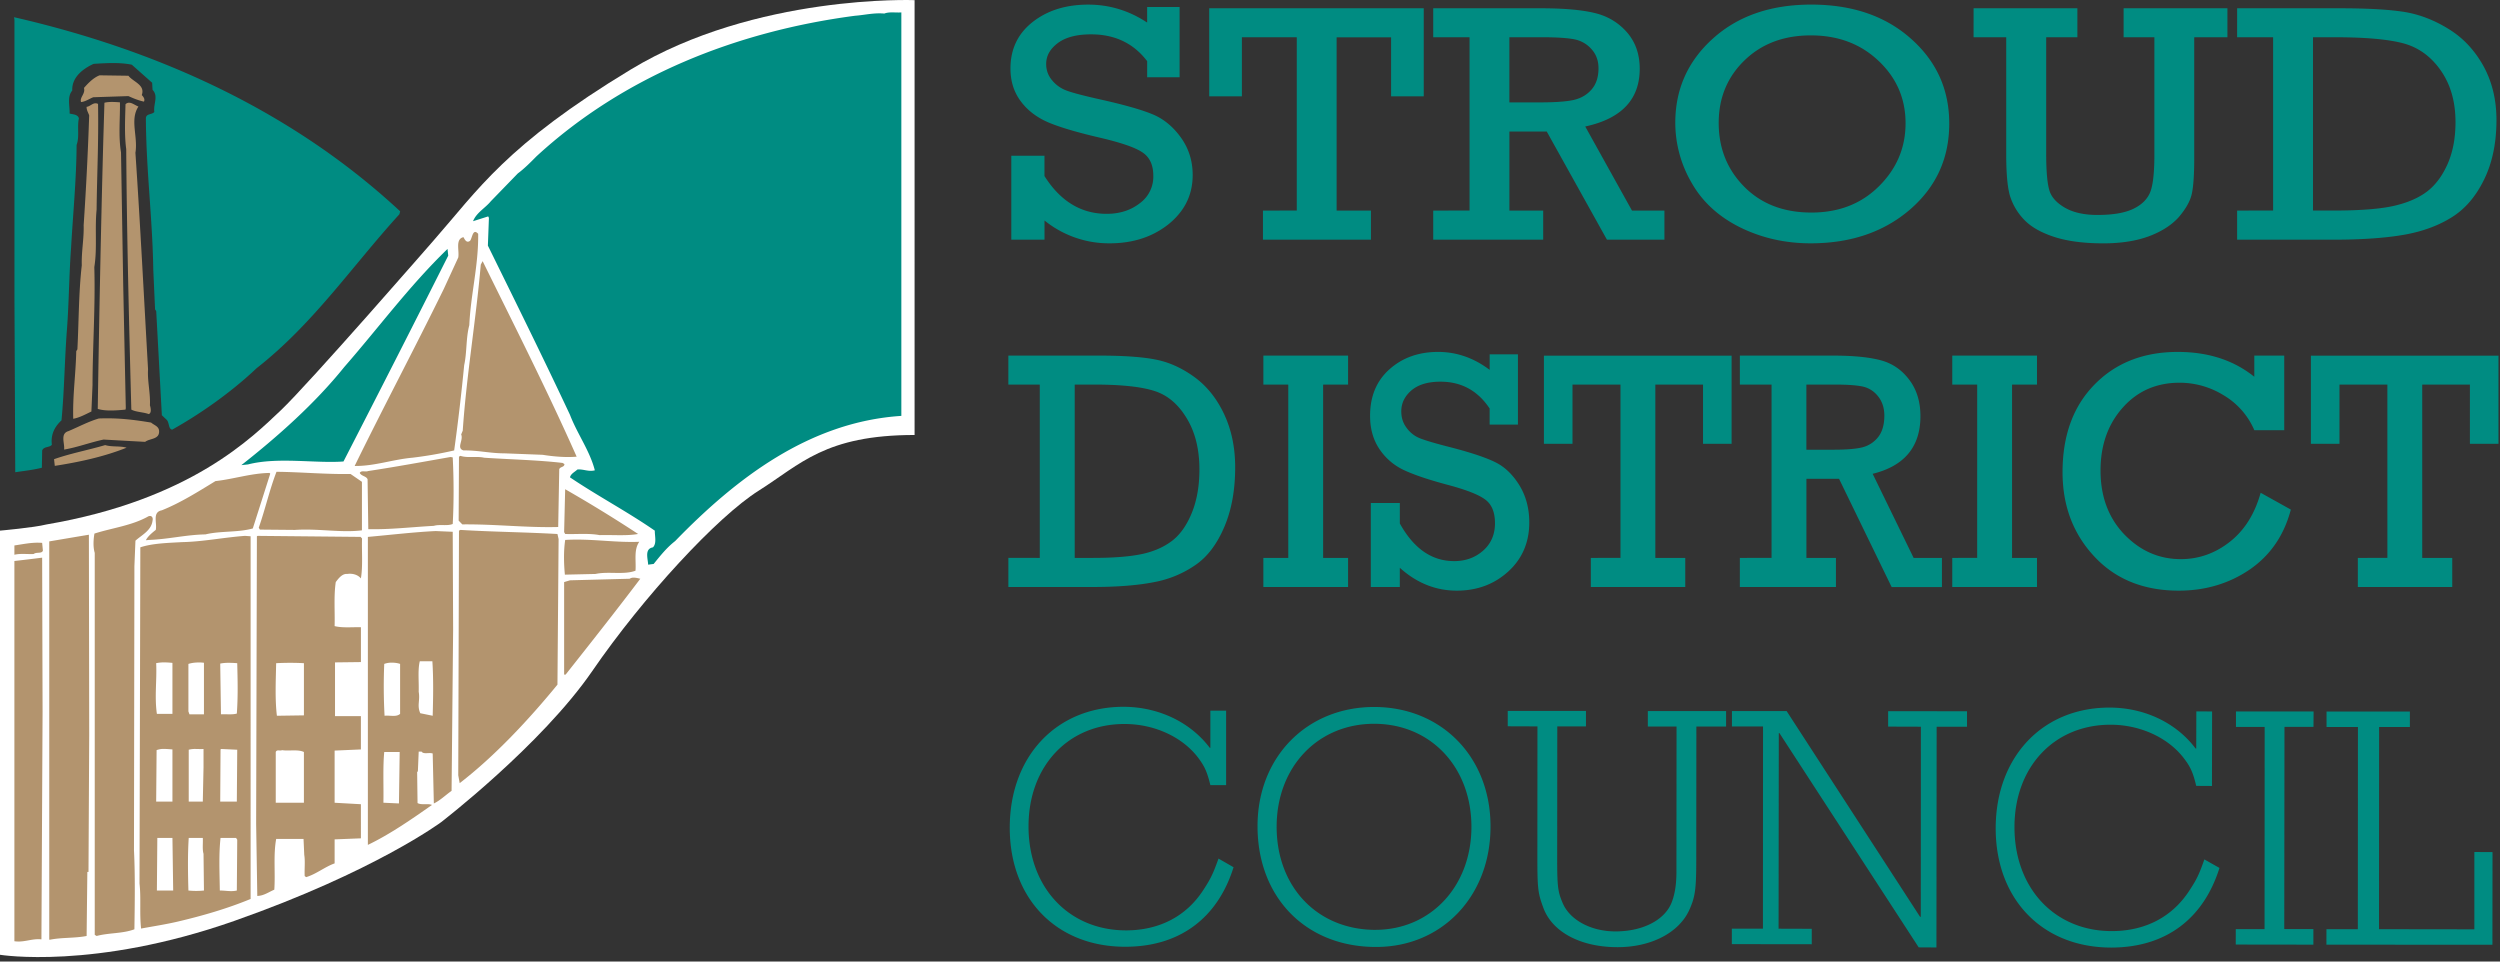
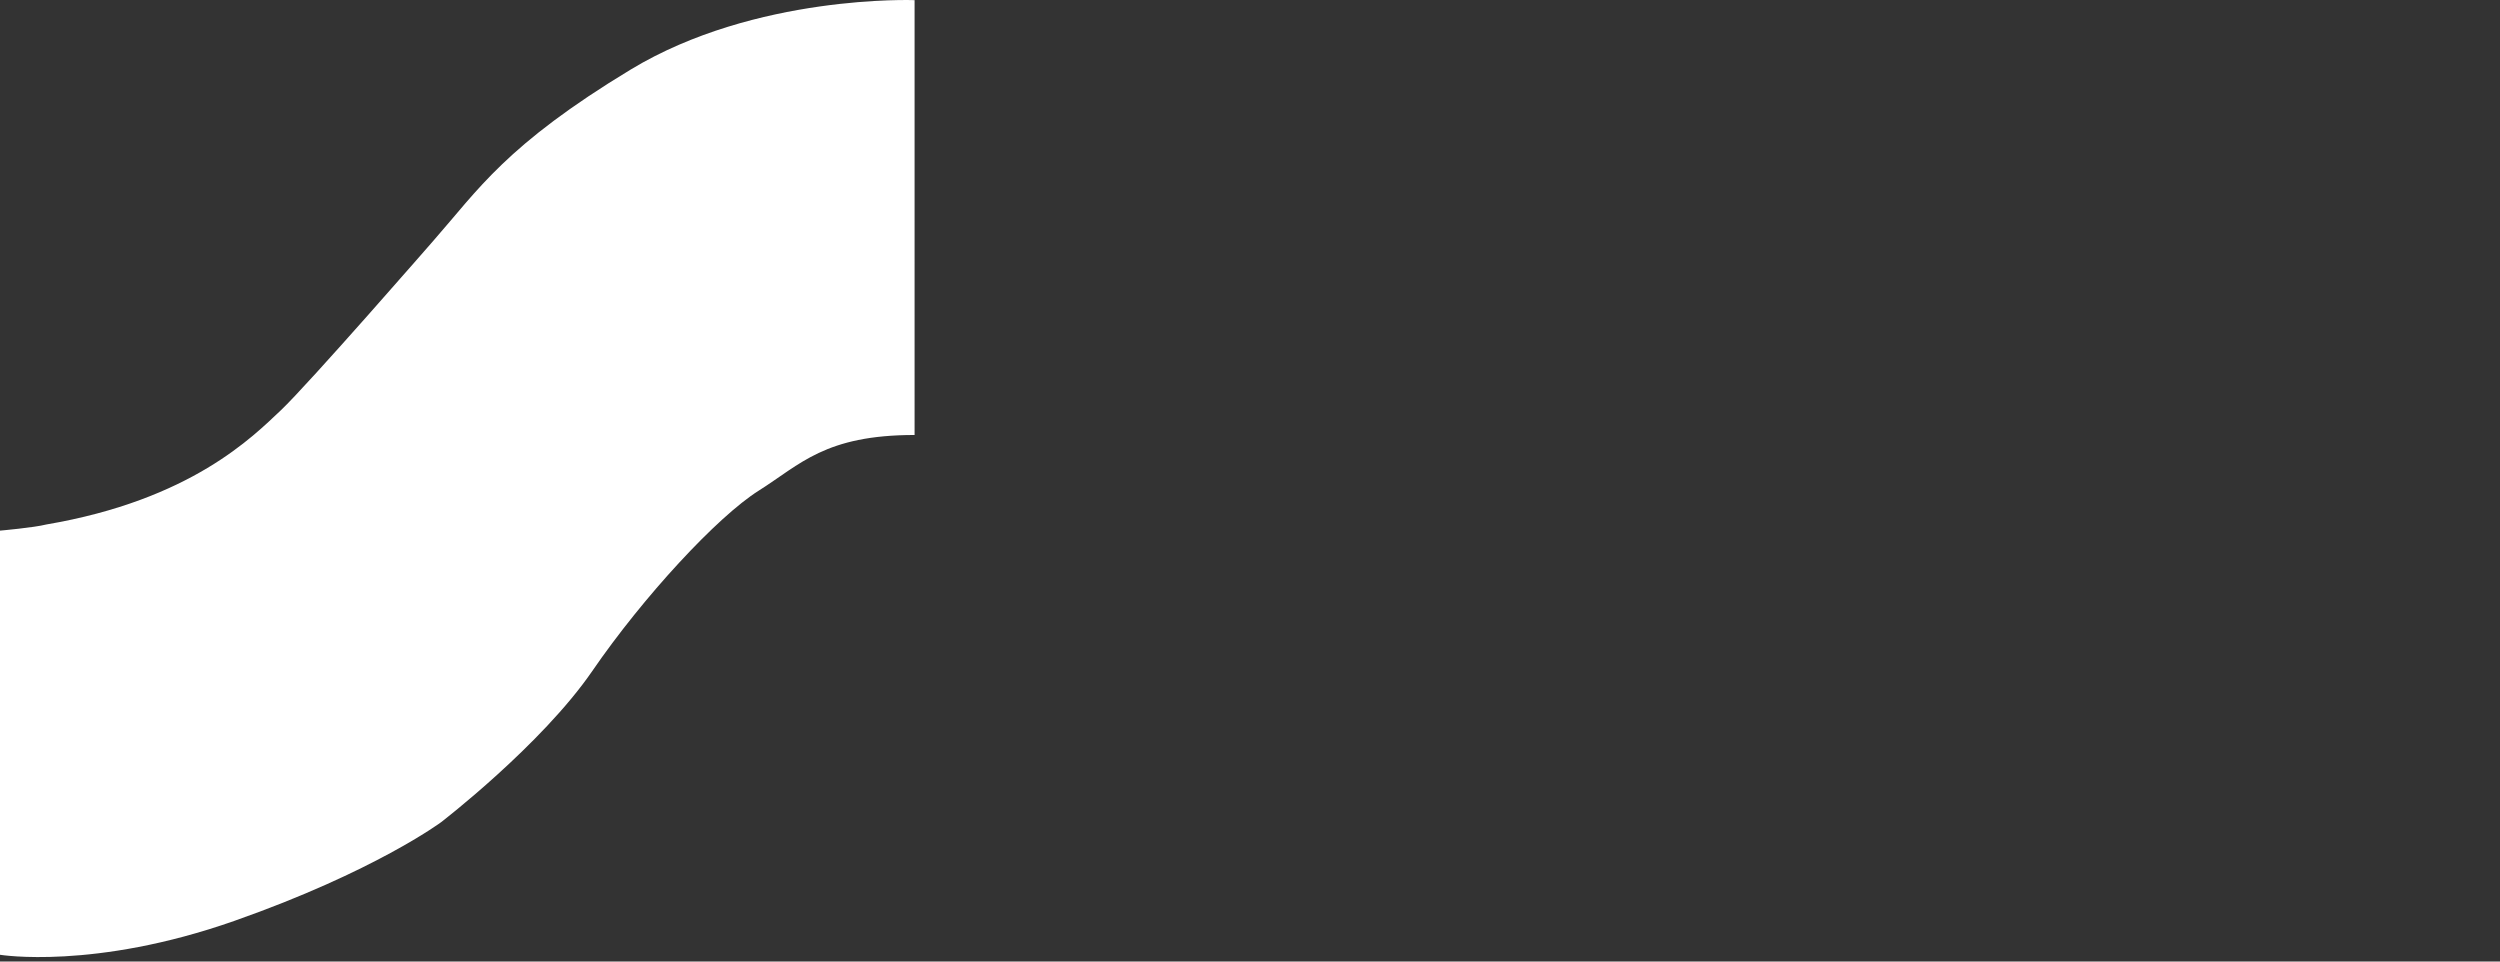
<svg xmlns="http://www.w3.org/2000/svg" width="468" height="180" viewBox="0 0 93.6 36">
  <rect x="0" y="0" width="93.6" height="36" fill="#333333" stroke="none" />
  <path d="M0 19.868v15.879s3.523.578 8.777-1.27c5.254-1.847 7.739-3.695 7.739-3.695s3.754-2.887 5.66-5.66c1.902-2.77 4.676-5.774 6.234-6.754 1.559-.985 2.485-2.082 5.832-2.082V.005s-5.949-.23-10.625 2.597c-4.676 2.828-5.715 4.504-7.39 6.41-1.676 1.907 0 0 0 0s-4.676 5.371-5.715 6.352c-1.043.98-3.352 3.348-8.778 4.273-.464.118-1.734.23-1.734.23" fill="#fff" />
-   <path d="M3.73 2.82c-.215.079-.418.278-.586.473.062.219-.168.348-.11.528.168-.016.305-.121.458-.18l1.316-.043c.187.086.394.168.582.207.047-.094-.02-.18-.082-.246.14-.383-.328-.496-.5-.723zm.465.997c-.1 0-.198.007-.285.03l-.043 1.427c-.09 3.308-.157 6.785-.207 10.035.3.094.707.058 1.039.027l.011-.054-.097-4.618-.082-4.957c-.102-.613-.031-1.27-.04-1.875a3.695 3.695 0 0 0-.296-.015zm.62.029a.182.182 0 0 0-.116.057c-.012.52-.047 1.144.027 1.68.023 3.25.105 6.527.191 9.753.188.098.446.09.653.168.117-.047.07-.238.043-.332.023-.45-.098-.902-.07-1.347-.157-2.754-.294-5.461-.473-8.106.101-.605-.215-1.238.113-1.73-.114-.041-.246-.153-.367-.143Zm-1.263.023c-.11.015-.196.12-.31.131-.004.121.062.215.097.32a122.86 122.86 0 0 1-.207 4.114c.016.5-.086.98-.07 1.5-.117 1.02-.11 2.094-.164 3.144l-.043.07c-.02.903-.137 1.63-.113 2.532.246-.047.46-.168.68-.273l.042-.985c.004-1.484.11-2.957.067-4.422.113-.683.015-1.449.086-2.148.015-1.356.078-2.488.054-3.961a.2.2 0 0 0-.119-.022zM17.78 8.686c-.096.02-.118.26-.182.33-.129.098-.195-.043-.246-.137-.316.074-.148.5-.195.762l-.543 1.18c-1.09 2.226-2.246 4.394-3.336 6.625.734.011 1.425-.243 2.16-.309a14.565 14.565 0 0 0 1.566-.273c.145-1.04.27-2.118.375-3.192.106-.48.063-1.02.192-1.496.05-1.148.347-2.23.332-3.422-.053-.056-.092-.075-.123-.068zm.29 1.092-.07.129c-.172 2.023-.535 4.144-.675 6.218l-.059.14c.094.224-.191.509.086.599.547-.008.988.109 1.535.109l1.43.055c.41.066.875.105 1.273.07-1.09-2.461-2.344-4.93-3.52-7.32zM3.953 15.662c-.082.001-.167.002-.253.006-.395.117-.758.313-1.137.473-.324.094-.129.473-.164.691.492-.082.98-.27 1.48-.375l.985.055.57.031c.176-.136.535-.082.523-.402-.007-.184-.187-.219-.3-.32-.609-.1-1.124-.164-1.704-.159zm-.015 1.002c-.637.188-1.293.309-1.914.528l.027.25c.914-.14 1.86-.348 2.688-.68-.246-.074-.551-.02-.801-.098zm13.3.403-.054.03-.012 2.395.137.141c1.246-.012 2.402.129 3.59.098l.039-2.164c.039-.102.191-.067.195-.192l-.07-.043c-.945-.11-1.957-.129-2.938-.195-.277-.066-.613.02-.886-.07zm-.37.043c-.997.175-2.055.37-3.09.527-.098.043-.25-.04-.309.07.067.125.238.114.293.235l.027 1.87c.797.02 1.637-.081 2.454-.124.218-.067.496.015.707-.07.043-.762.043-1.68 0-2.493zm-6.516.554c-.262.68-.422 1.403-.664 2.094l.043.07 1.312.012c.883-.058 1.715.113 2.508.016v-1.817l-.426-.293c-.925.016-1.875-.074-2.773-.082zm-.262.043c-.695.012-1.34.23-2.023.305-.664.406-1.309.813-2.008 1.094-.367.07-.172.465-.227.734-.144.11-.312.258-.37.387l.109-.012c.726-.023 1.39-.195 2.12-.207.563-.137 1.216-.066 1.774-.223l.653-2.05zm11.07.61-.039 1.605.04.07c.43.016.882-.035 1.289.043.48-.015 1 .036 1.441-.043a52.221 52.221 0 0 0-2.73-1.675zM5.604 19.319a.19.19 0 0 0-.045.01c-.617.351-1.352.433-2.023.648-.04.223-.055.508.011.723V35l.07.043c.473-.125.961-.082 1.415-.25.015-.976.03-2.054-.016-2.953l.016-10.64.039-.957c.238-.215.597-.38.64-.75.024-.093-.013-.182-.107-.174zm11.635.521-.055.027-.027 9.16.054.294c1.305-1.004 2.586-2.375 3.66-3.688l.043-5.45-.043-.19c-1.238-.07-2.43-.079-3.632-.153zm-.926.043c-.777.035-1.711.145-2.54.219v11.531c.829-.398 1.657-.973 2.4-1.496-.153-.066-.384.016-.54-.07l-.015-1.176h.027l.031-.75h.11c.07.11.285.023.414.07l.043 1.871c.238-.113.44-.316.664-.472l.058-6.043-.015-3.657zm-12.985.137c-.496.082-.972.164-1.484.25v14.91h.043c.434-.086.918-.05 1.356-.137l.027-2.398h.043l.027-5.14Zm5.844.043c-.793.058-1.578.219-2.355.234-.535.031-1.106.043-1.563.195l-.031 12.583c.063.566-.004 1.09.059 1.69.457-.085.921-.155 1.37-.26.934-.22 1.852-.485 2.731-.848V20.078Zm.473 0-.027.015-.028 10.766.043 2.7c.242-.005.426-.145.637-.235.043-.621-.04-1.297.07-1.899h1.024l.027.598c.039.227.004.524.016.79l.054.042c.38-.113.696-.383 1.067-.515v-.899l.984-.039V30.11l-.984-.055v-1.953l.984-.043v-1.246h-.969V24.8l.97-.012v-1.304c-.263-.012-.685.035-.985-.043.015-.547-.035-1.125.043-1.649.101-.133.238-.32.43-.304.202-.028.398.03.511.168.078-.461.027-1 .043-1.497l-.055-.058zm11.873.14a7.072 7.072 0 0 0-.357.012c-.063.426-.051.88-.012 1.3l1.148-.026c.477-.106 1.063.043 1.496-.122.028-.386-.07-.777.141-1.082-.83.031-1.594-.09-2.416-.082zm-20.07.116c-.307-.006-.611.059-.909.103v.348c.223-.055.485-.016.723-.028.098-.085.3 0 .344-.125l-.028-.292a1.851 1.851 0 0 0-.13-.006zm.13.56a84.14 84.14 0 0 1-1.039.125V35.24c.372.054.649-.11 1.012-.07l.043-8.524zm22.145.748a.252.252 0 0 0-.148.041l-2.235.059-.219.066v3.465h.055c.914-1.156 1.906-2.41 2.797-3.59-.066-.014-.16-.042-.25-.04zm-8.008 3.131h.473c.043.645.031 1.367.012 2.04l-.465-.095c-.13-.296 0-.468-.059-.804.012-.38-.039-.809.04-1.14zM6.15 24.8c.1 0 .2.008.306.018v1.91h-.582c-.093-.637.004-1.274-.027-1.899a1.45 1.45 0 0 1 .303-.029zm1.191.006c.103-.007.207-.004.295.008v1.93h-.543l-.039-.11v-1.777a1.19 1.19 0 0 1 .287-.051zm7.334.004c.109 0 .219.016.305.047v1.87c-.14.13-.387.048-.582.071a20.1 20.1 0 0 1-.012-1.941.79.79 0 0 1 .29-.047zm-6.11.006c.113 0 .223.006.317.014.016.656.031 1.242-.015 1.886-.18.051-.395.016-.594.028l-.028-1.899c.096-.021.209-.029.32-.03zm2.294 0c.171 0 .342.004.52.014v1.953l-1.012.015c-.075-.633-.04-1.316-.028-1.968.176-.01.348-.014.52-.014zM6.154 28.04c.103.001.207.012.302.018v1.953h-.609l.016-1.926a.726.726 0 0 1 .29-.045zm1.183.002c.095.001.192.006.283 0v.68l-.027 1.29h-.527V28.07a.913.913 0 0 1 .271-.028zm.948 0 .597.028-.015 1.941h-.622l.012-1.953zm2.273.043c.246.043.594-.039.82.07v1.9h-1.054v-1.9c.043-.109.164-.027.234-.07zm3.828.07h.578l-.027 1.926-.582-.027c.012-.637-.024-1.332.031-1.898zM5.89 31.373h.566l.028 1.968h-.61Zm1.176 0h.527c.012.195-.023.425.027.593l.016 1.375c-.187.02-.394.02-.582 0-.016-.582-.031-1.332.012-1.968zm1.191 0h.582l.043.066-.015 1.902c-.215.051-.407 0-.637 0-.008-.652-.043-1.34.027-1.968z" fill="#b3946e" />
-   <path d="M87.102 34.79h1.175l.004-7.57h-1.175v-.579h3.12v.578h-1.152l-.004 7.57 3.57.005v-2.895l.68.004-.004 3.469-6.215-.004zm-3.395-.004h1.078l.004-7.57h-1.074v-.579h2.906l-.004.578h-1.086l-.008 7.57h1.09v.583l-2.906-.004zm-.61-2.29c-.605 1.93-2.038 2.981-4.058 2.981-2.57-.004-4.32-1.804-4.32-4.465 0-2.672 1.754-4.523 4.261-4.52 1.305 0 2.497.567 3.223 1.532h.024l.004-1.39.59.003-.005 2.79-.59-.004c-.124-.524-.226-.731-.484-1.063-.598-.762-1.637-1.227-2.723-1.227-2.109 0-3.597 1.579-3.597 3.829-.004 2.289 1.504 3.898 3.64 3.898 1.254 0 2.266-.527 2.907-1.516.27-.41.36-.59.562-1.168l.567.32M64.84 34.77h1.164l.004-7.57h-1.164v-.578h2.047l4.996 7.703h.027l.004-7.117-1.226-.004v-.578l2.953.004v.578h-1.137l-.008 8.265-.664-.004-5.215-8.023h-.023l-.008 7.324 1.242.004v.578l-2.992-.004zm-8.39-7.578v-.574h2.929v.578h-1.074l-.004 4.922c0 1.043.023 1.258.191 1.656.254.656 1.059 1.098 1.992 1.098 1.051 0 1.895-.45 2.125-1.145.106-.293.157-.652.157-1.09v-.464l.004-4.973h-1.075v-.578h2.93v.578h-1.113l-.004 4.973c0 1.12-.04 1.402-.258 1.89-.387.86-1.434 1.399-2.688 1.399-1.37 0-2.43-.555-2.773-1.457-.207-.563-.23-.704-.23-1.938l.003-4.871-1.113-.004m-5-.723c2.531.004 4.36 1.883 4.356 4.477 0 2.61-1.82 4.512-4.29 4.508-2.624 0-4.437-1.856-4.433-4.528 0-2.582 1.844-4.457 4.367-4.457m.043 8.344c2.07 0 3.598-1.629 3.598-3.855 0-2.235-1.52-3.856-3.64-3.86-2.114 0-3.653 1.617-3.653 3.856 0 2.261 1.531 3.855 3.695 3.86m-5.308-2.345c-.602 1.926-2.04 2.98-4.059 2.977-2.57 0-4.324-1.8-4.32-4.461 0-2.676 1.754-4.523 4.261-4.523 1.305.004 2.496.57 3.227 1.535h.023v-1.39h.59v2.788h-.59c-.129-.527-.23-.73-.488-1.066-.598-.758-1.633-1.223-2.723-1.223-2.109-.004-3.597 1.578-3.597 3.828-.004 2.285 1.504 3.895 3.644 3.899 1.254 0 2.266-.528 2.903-1.516.27-.414.359-.594.566-1.172l.563.324m43.199-11.582V14.4H87.59v2.215h-1.07v-3.3h7.023v3.3h-1.07v-2.215h-1.785v6.488h1.124v1.09h-3.535v-1.09zM84.64 18.45l1.129.629c-.254.965-.766 1.71-1.536 2.242-.773.527-1.66.793-2.66.793-1.312 0-2.367-.426-3.16-1.277-.797-.852-1.191-1.907-1.191-3.157 0-1.375.398-2.468 1.195-3.28.797-.817 1.84-1.224 3.121-1.224 1.137 0 2.09.309 2.863.93v-.793h1.121v2.793h-1.12a2.806 2.806 0 0 0-1.157-1.312 3.13 3.13 0 0 0-1.64-.465c-.864 0-1.575.308-2.13.933-.554.621-.831 1.407-.831 2.356 0 .976.3 1.773.89 2.39.598.618 1.3.926 2.117.926.668 0 1.282-.215 1.828-.644.551-.43.938-1.043 1.16-1.84m-10.613 2.437V14.4h-.933v-1.086h3.172V14.4h-.934v6.488h.934v1.09h-3.172v-1.09zm-7.699 0V14.4h-1.187v-1.086h3.515c.735 0 1.32.059 1.75.172.434.113.79.355 1.07.723.282.367.426.824.426 1.37 0 1.145-.597 1.868-1.789 2.16l1.535 3.15h1.059v1.09h-1.883l-1.969-4.052h-1.222v2.961h1.105v1.09h-3.597v-1.09zm1.305-4.05h1.023c.492 0 .86-.032 1.094-.094.234-.067.426-.195.578-.39.149-.196.223-.462.223-.794 0-.281-.078-.52-.227-.71a.999.999 0 0 0-.562-.372c-.223-.05-.563-.078-1.02-.078h-1.11v2.438m-6.96 4.05V14.4h-1.797v2.215h-1.07v-3.3h7.027v3.3h-1.07v-2.215h-1.785v6.488h1.12v1.09h-3.535v-1.09zm-9.348 1.09v-3.144h1.086v.765c.52.938 1.195 1.41 2.035 1.41.43 0 .79-.132 1.086-.394.293-.258.442-.602.442-1.024 0-.41-.121-.707-.364-.886-.238-.18-.695-.36-1.363-.54-.777-.206-1.351-.402-1.726-.585a2.24 2.24 0 0 1-.891-.793c-.223-.344-.332-.746-.332-1.219 0-.723.238-1.305.723-1.738.484-.434 1.09-.653 1.824-.653.691 0 1.336.223 1.93.672v-.582h1.058v2.63h-1.059v-.602c-.445-.668-1.058-1.004-1.84-1.004-.472 0-.835.11-1.09.328-.253.219-.378.48-.378.781 0 .234.062.438.195.613.125.176.29.309.488.391.2.082.594.2 1.18.348.766.199 1.32.386 1.664.558.348.172.645.457.895.86.246.402.37.867.37 1.39 0 .738-.257 1.352-.78 1.832-.524.48-1.168.723-1.934.723-.79 0-1.5-.285-2.133-.856v.72h-1.086m-3.09-1.09v-6.489h-.933v-1.086h3.172V14.4h-.934v6.488h.934v1.09H47.3v-1.09zm-9.304 0v-6.489h-1.176v-1.086h3.351c.926 0 1.641.047 2.141.145.5.093.984.308 1.453.644.469.336.848.801 1.125 1.387.281.59.422 1.258.422 2.008 0 .855-.137 1.601-.406 2.23-.27.633-.621 1.106-1.063 1.414a4 4 0 0 1-1.562.653c-.606.12-1.375.183-2.309.183h-3.152v-1.09zm1.308 0h.684c.765 0 1.371-.048 1.816-.141.45-.094.824-.258 1.133-.489.305-.23.555-.578.746-1.043.192-.464.29-1.011.29-1.64 0-.75-.157-1.39-.473-1.91-.313-.524-.715-.868-1.204-1.024-.488-.16-1.238-.242-2.25-.242h-.742v6.488M85.105 7.883V1.395h-1.347V.31h3.832c1.058 0 1.875.047 2.45.14.57.098 1.124.313 1.66.65.538.335.964.8 1.288 1.386.32.59.48 1.258.48 2.008 0 .855-.155 1.601-.464 2.23-.309.633-.711 1.102-1.215 1.414-.5.313-1.098.532-1.789.653-.691.12-1.57.183-2.637.183h-3.605v-1.09zm1.493 0h.78c.876 0 1.567-.046 2.079-.14.512-.098.945-.258 1.293-.488.352-.23.637-.579.855-1.043.22-.465.329-1.012.329-1.641 0-.754-.18-1.39-.536-1.91-.359-.524-.82-.867-1.378-1.028-.56-.156-1.418-.238-2.575-.238h-.847v6.488m-9.989-6.488v4.332c0 .672.04 1.137.118 1.395.074.258.273.476.585.656.313.18.72.27 1.215.27.59 0 1.04-.079 1.356-.235.312-.152.52-.363.625-.629.101-.262.152-.726.152-1.394V1.395h-1.152V.31h3.887v1.086h-1.243v4.527c0 .61-.03 1.051-.09 1.329-.058.273-.222.562-.48.867-.262.297-.633.539-1.105.719-.477.18-1.055.273-1.73.273-.755 0-1.38-.086-1.876-.254-.5-.168-.875-.39-1.129-.676a2.222 2.222 0 0 1-.504-.902c-.082-.32-.125-.816-.125-1.488V1.395h-1.222V.31h3.886v1.086H76.61M62.723 4.598c0-1.258.468-2.308 1.41-3.156.941-.848 2.168-1.27 3.68-1.27 1.527 0 2.769.422 3.726 1.27.961.848 1.441 1.906 1.441 3.184 0 1.296-.488 2.37-1.464 3.214-.977.844-2.22 1.27-3.727 1.27-.957 0-1.84-.203-2.648-.602-.805-.402-1.41-.96-1.813-1.675a4.46 4.46 0 0 1-.605-2.235m1.625.004c0 .95.32 1.746.957 2.39.64.645 1.476.966 2.515.966 1.024 0 1.871-.328 2.532-.989.66-.656.992-1.44.992-2.355 0-.918-.336-1.7-1.012-2.336-.672-.637-1.516-.953-2.535-.953-1.012 0-1.84.312-2.484.937-.645.625-.965 1.407-.965 2.34M55.02 7.883V1.395h-1.36V.31h4.024c.84 0 1.507.055 2 .172.492.113.902.356 1.222.719.324.367.485.828.485 1.375 0 1.144-.68 1.867-2.04 2.16l1.75 3.148h1.215v1.09h-2.152l-2.254-4.05h-1.398v2.96h1.265v1.09H53.66v-1.09zm1.492-4.05h1.168c.566 0 .984-.032 1.254-.094.27-.066.488-.195.656-.39.172-.2.258-.462.258-.794 0-.28-.086-.52-.258-.71a1.143 1.143 0 0 0-.64-.372c-.259-.05-.645-.078-1.169-.078h-1.27v2.438m-7.96 4.05V1.395h-2.055v2.211h-1.223V.31h8.032v3.297h-1.223v-2.21h-2.039v6.487h1.285v1.09h-4.043v-1.09zm-10.688 1.09V5.83h1.242v.761c.594.942 1.372 1.415 2.329 1.415.488 0 .902-.133 1.238-.395a1.23 1.23 0 0 0 .508-1.027c0-.41-.137-.703-.414-.883-.274-.184-.797-.36-1.559-.54-.887-.206-1.547-.402-1.973-.585-.43-.188-.77-.45-1.023-.793-.254-.344-.379-.75-.379-1.219 0-.726.277-1.305.828-1.738.555-.438 1.25-.653 2.082-.653.793 0 1.531.223 2.207.672V.262h1.215v2.63H42.95V2.29c-.508-.668-1.207-1.004-2.101-1.004-.54 0-.957.11-1.246.328-.29.219-.434.476-.434.781a.92.92 0 0 0 .223.613c.144.176.332.309.562.391.227.082.676.2 1.348.348.875.199 1.508.383 1.902.554.395.176.734.461 1.02.864.285.402.43.867.43 1.39 0 .739-.301 1.348-.895 1.832-.598.48-1.336.723-2.215.723a3.834 3.834 0 0 1-2.438-.855v.718h-1.242m-21.082.598c-1.3 2.586-2.613 5.16-3.922 7.707-1.05.078-2.453-.176-3.574.11l-.25.027c1.352-1.063 2.75-2.301 3.852-3.672 1.297-1.485 2.449-3.051 3.867-4.422l.027.25m-1.8-1.66-.028.11c-1.797 1.976-3.226 4.105-5.347 5.765-.915.867-2.051 1.68-3.16 2.3-.153-.027-.098-.269-.212-.374l-.175-.165-.211-3.898-.043-.066-.067-1.485c-.03-1.941-.265-3.699-.277-5.656-.004-.2.223-.137.316-.25-.043-.3.164-.586-.066-.828l-.016-.266-.761-.675c-.442-.094-.973-.06-1.43-.032-.461.211-.82.54-.8 1-.2.235-.087.582-.099.86.125.035.305.027.348.18-.07.316.027.699-.086.995-.008 1.313-.136 2.586-.207 3.856-.074.996-.078 2.023-.152 3.02-.09 1.136-.098 2.308-.207 3.437-.266.246-.406.539-.36.914-.09.11-.3.055-.363.211l-.012.648c-.324.082-.66.118-.996.168l-.03-6.488V.732L.526.644C5.844 1.864 10.9 4.118 14.981 7.911m18.765 7.66c-3.437.223-6.183 2.332-8.469 4.687-.32.25-.547.54-.804.856l-.207.027c-.004-.207-.149-.594.18-.648.148-.149.066-.422.07-.625-1.04-.719-2.153-1.305-3.176-1.996.031-.137.183-.203.277-.293.219-.024.414.093.653.03-.184-.726-.66-1.37-.93-2.077-.996-2.125-2.043-4.238-3.074-6.336l.039-1.04-.028-.054-.566.18c.121-.317.457-.492.664-.746l1.012-1.043c.234-.172.469-.407.695-.637 3.262-3.004 7.484-4.68 11.93-5.266.363-.027.703-.117 1.097-.082.184-.074.422-.027.637-.043v15.106" fill="#008c82" />
</svg>